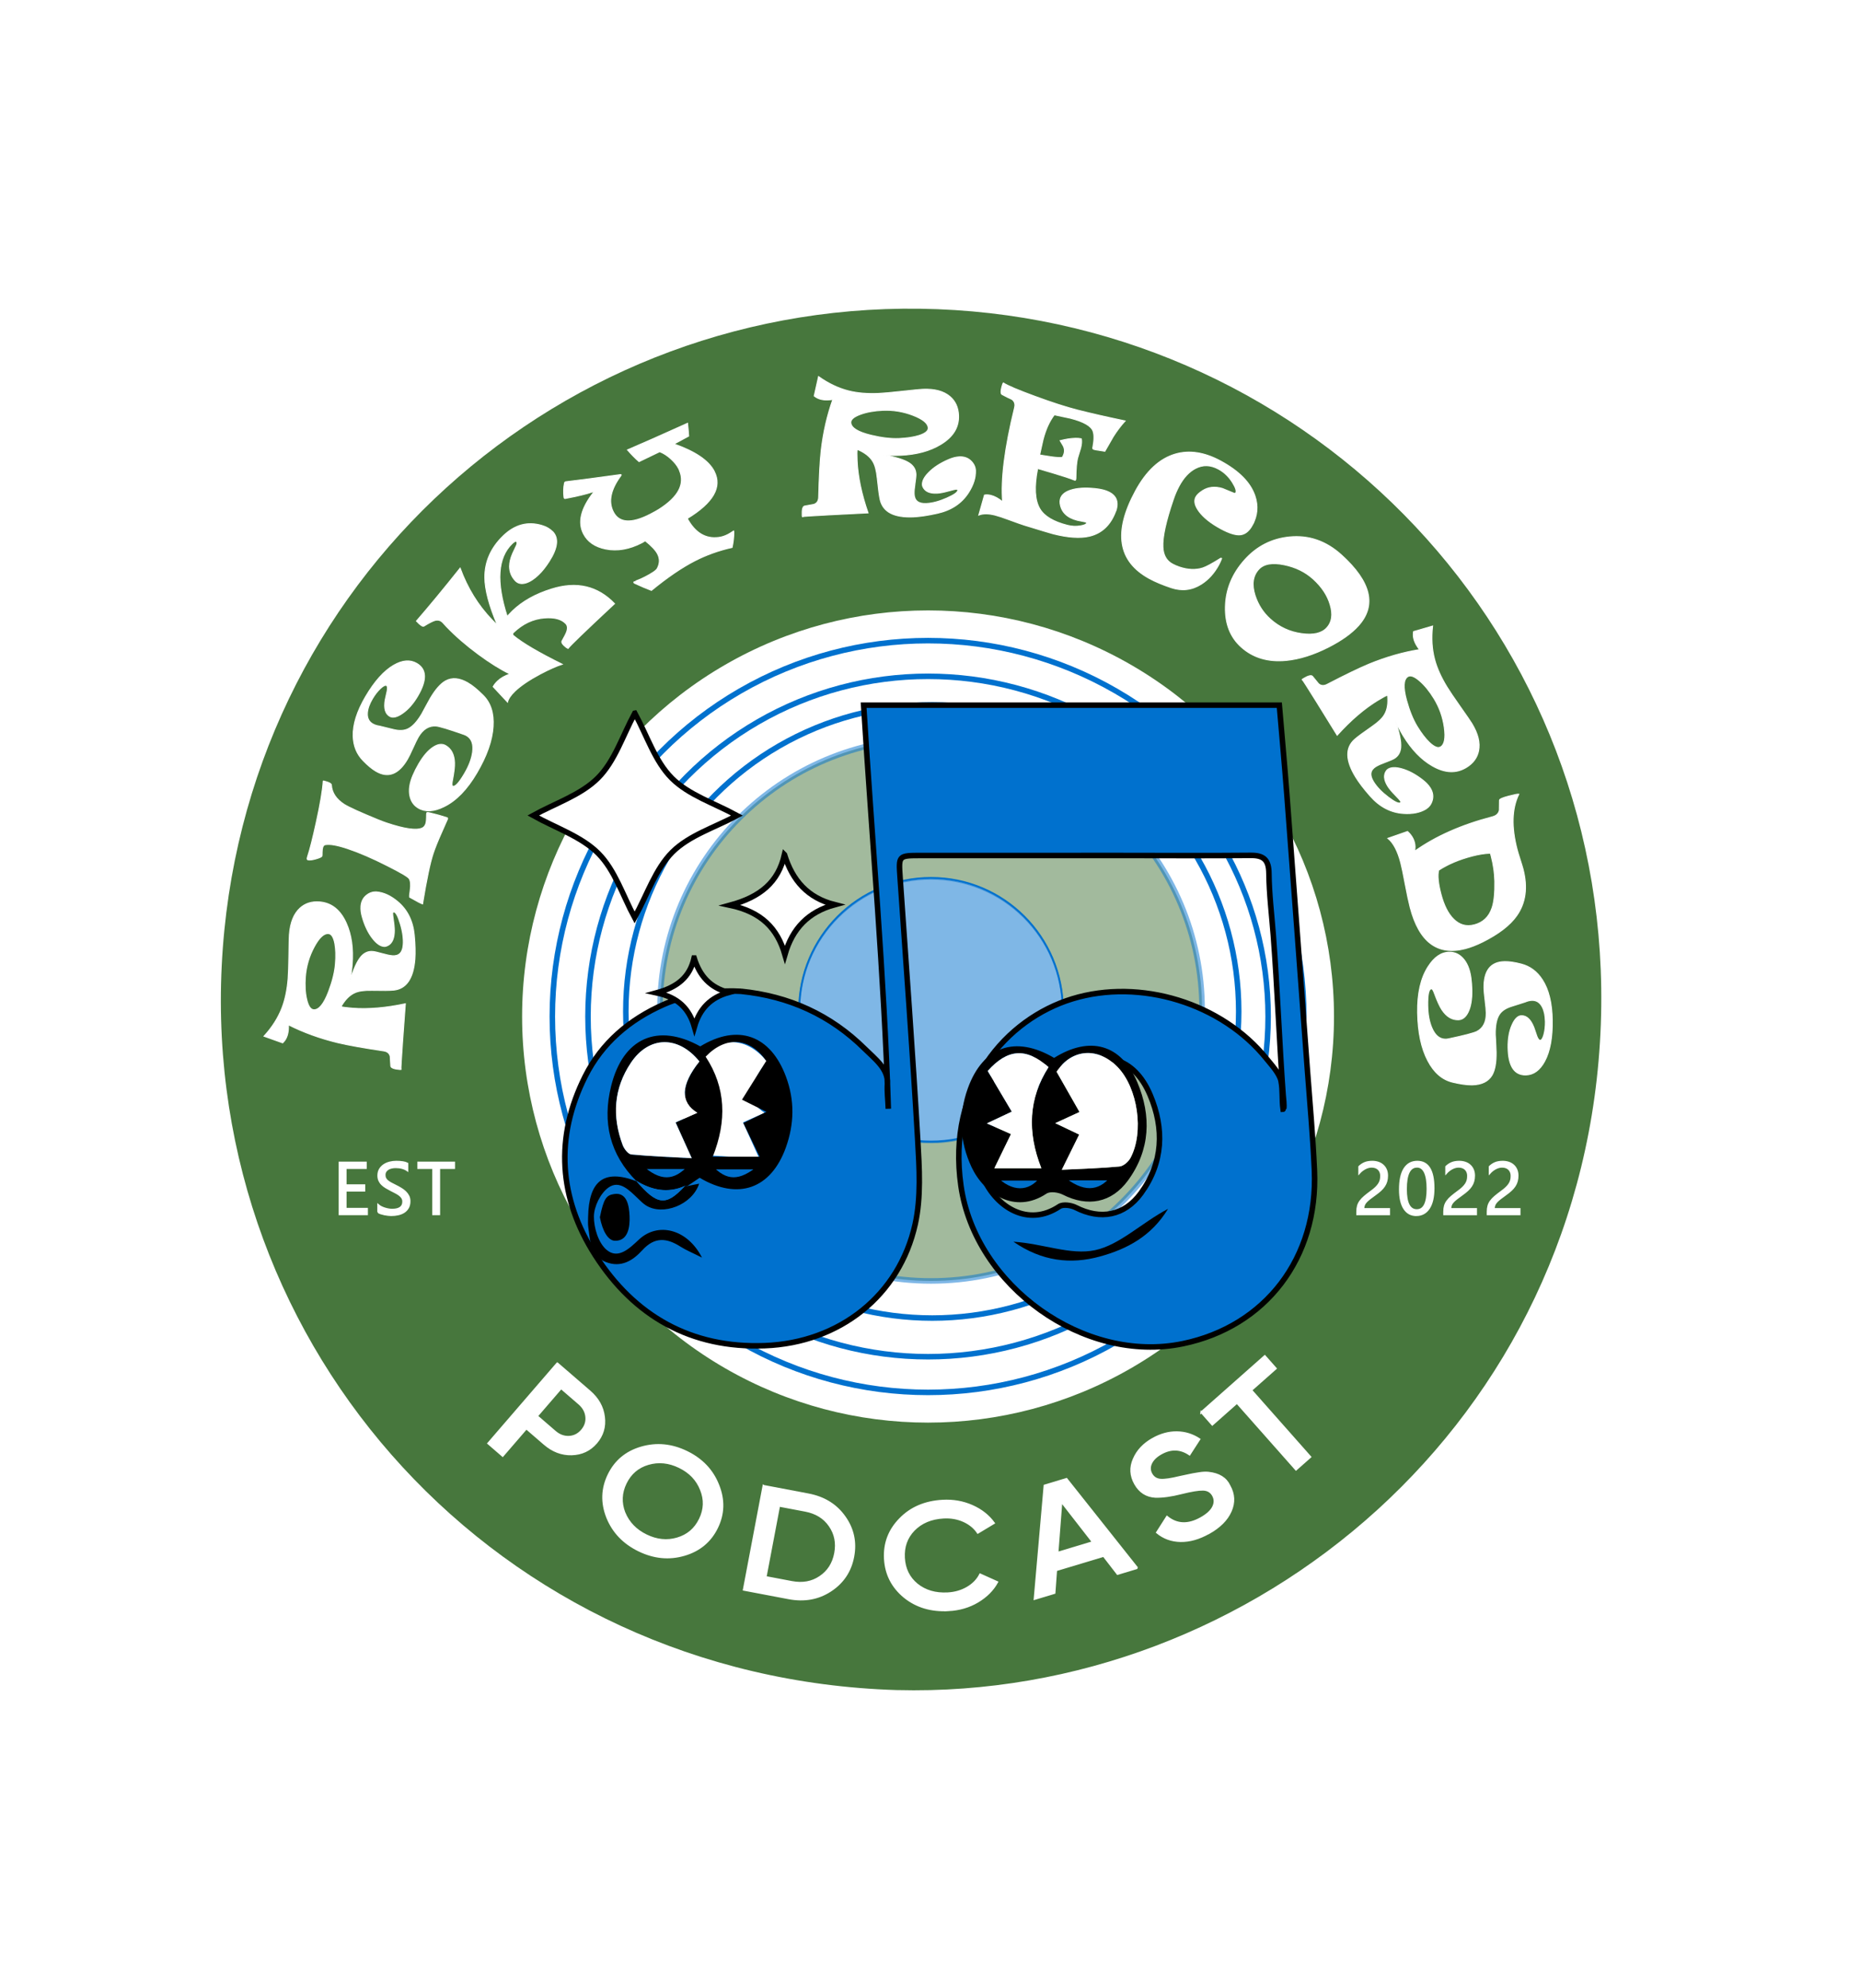
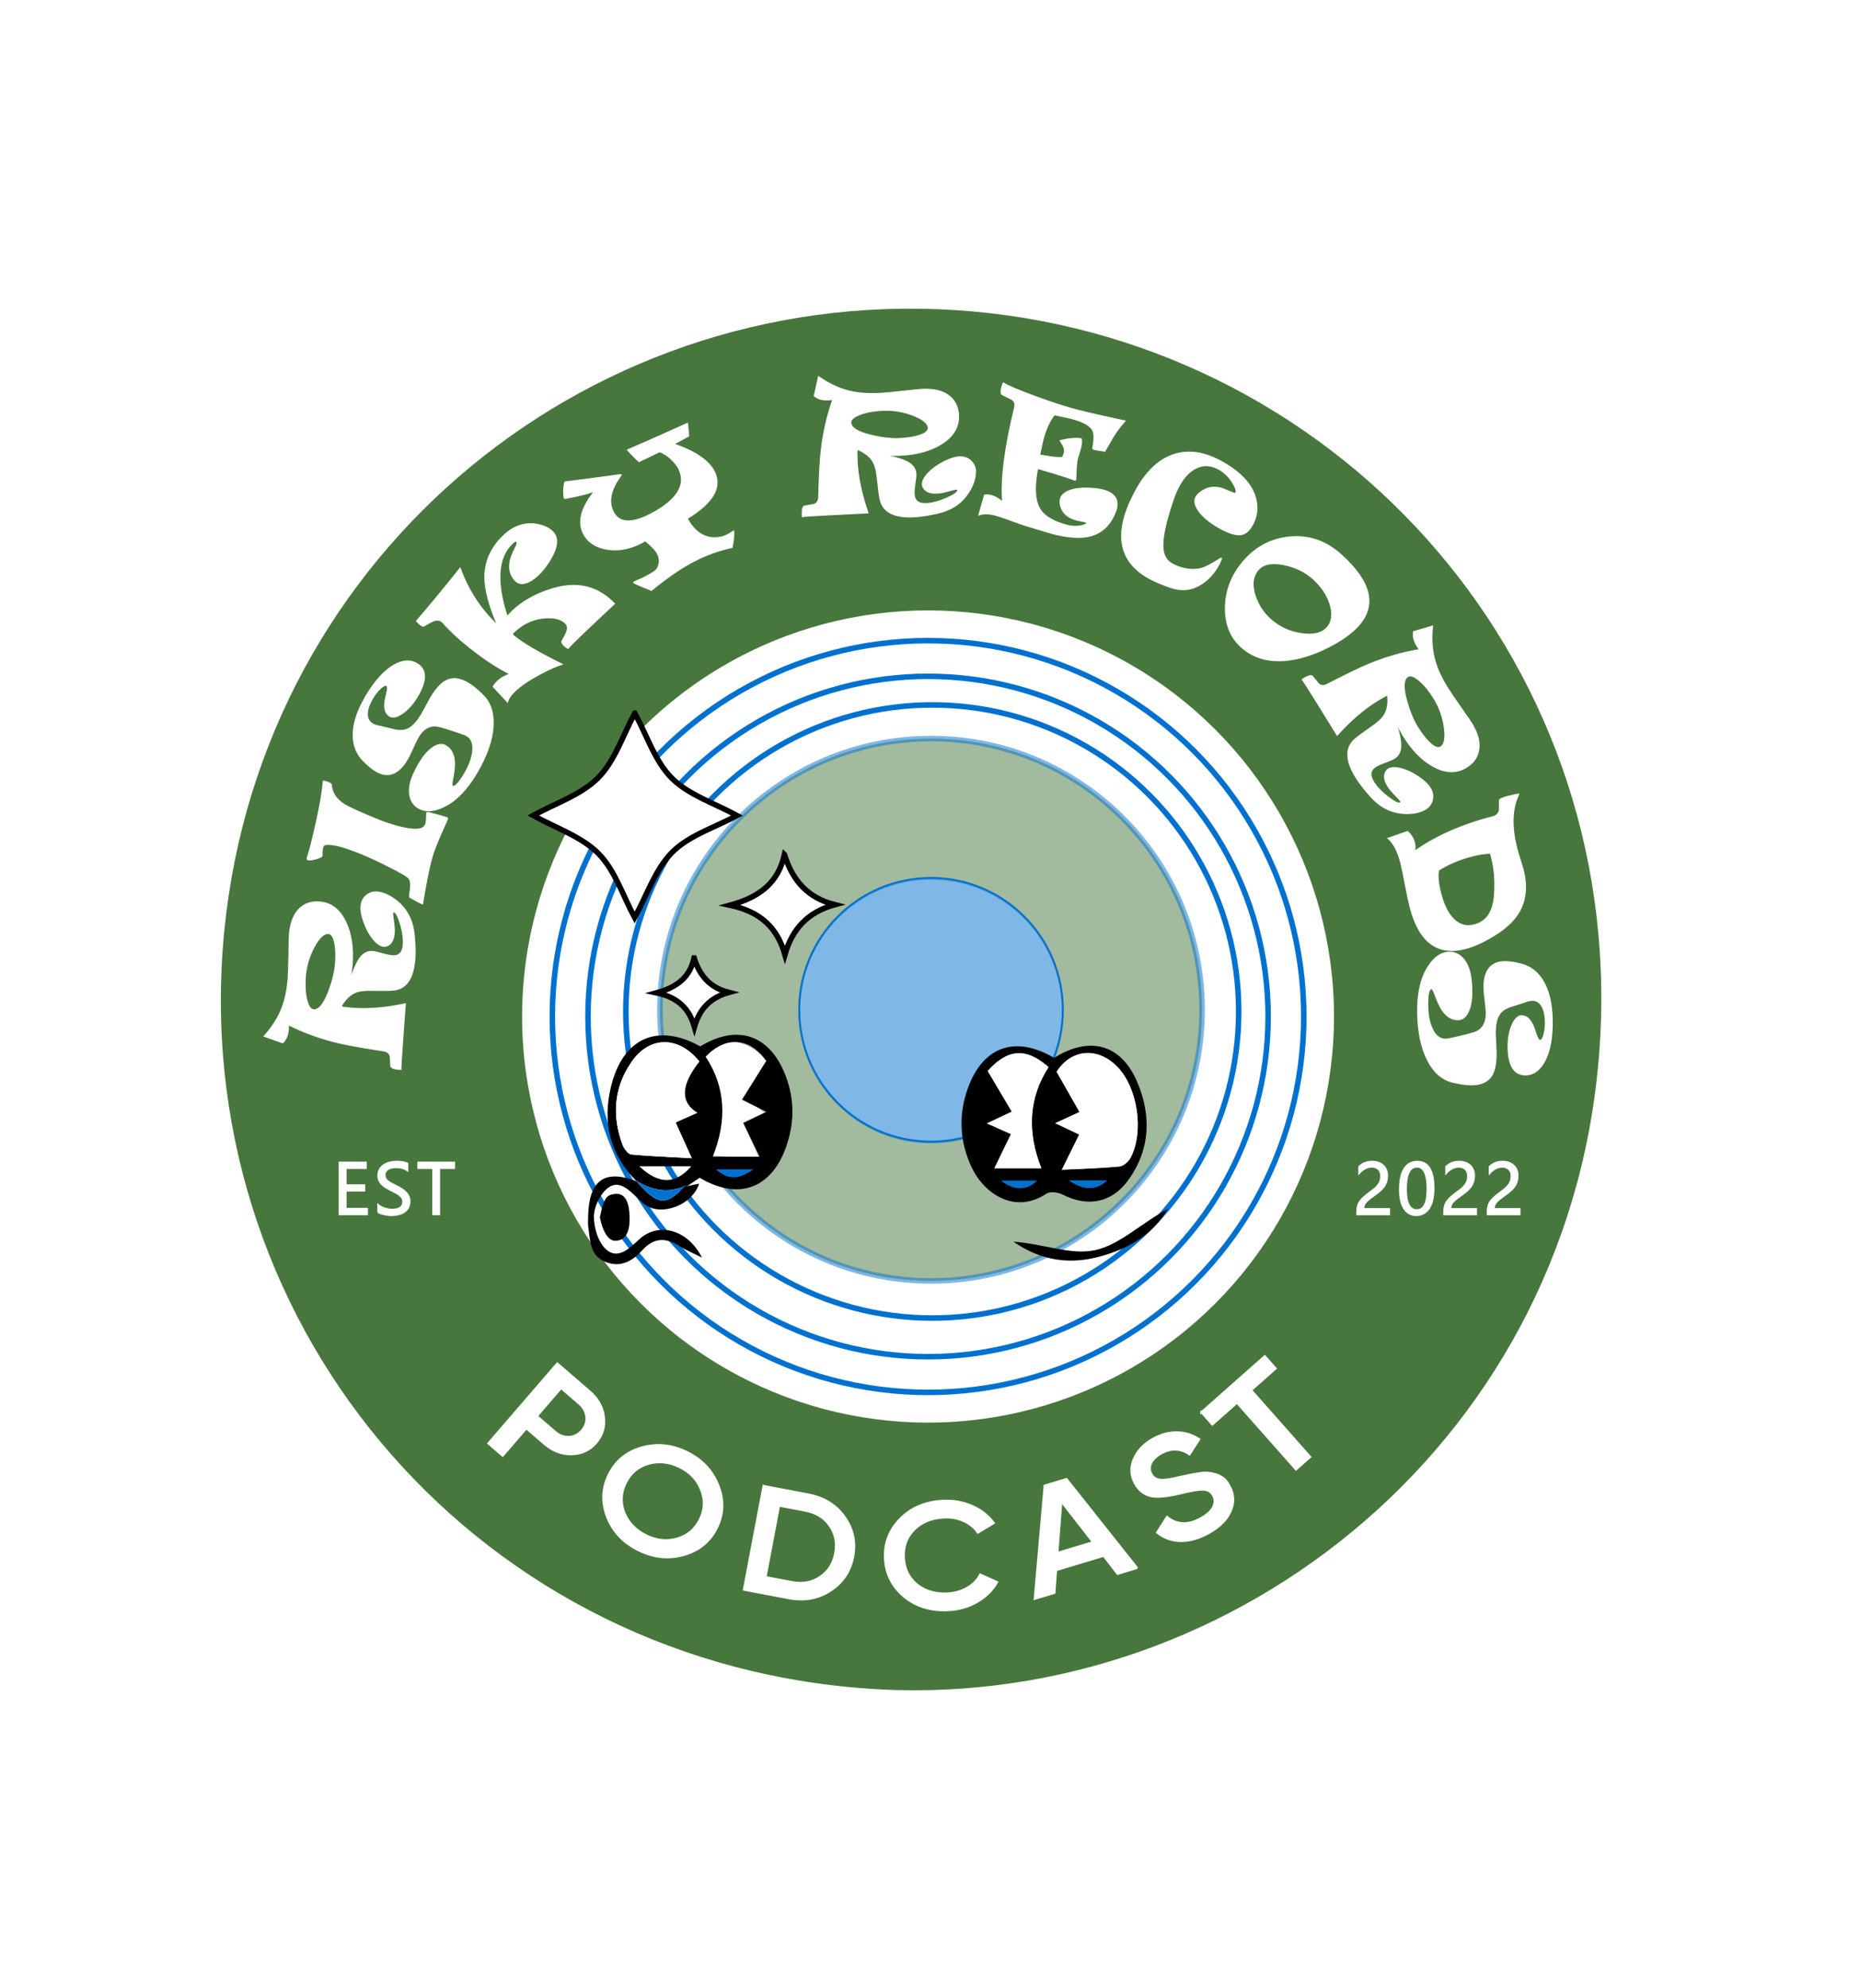
<svg xmlns="http://www.w3.org/2000/svg" id="Layer_4" data-name="Layer 4" viewBox="0 0 1010.76 1080">
  <defs>
    <style> .cls-1, .cls-2, .cls-3, .cls-4, .cls-5, .cls-6, .cls-7, .cls-8, .cls-9, .cls-10, .cls-11, .cls-12, .cls-13 { stroke-miterlimit: 10; } .cls-1, .cls-14, .cls-15, .cls-6, .cls-11 { fill: #0071ce; } .cls-1, .cls-4 { opacity: .5; } .cls-1, .cls-4, .cls-10, .cls-12 { stroke: #0071ce; } .cls-16, .cls-4 { fill: #47773d; } .cls-2 { stroke-width: .5px; } .cls-2, .cls-3 { stroke: #fff; } .cls-2, .cls-3, .cls-17, .cls-5, .cls-7, .cls-8, .cls-9, .cls-10, .cls-12, .cls-13 { fill: #fff; } .cls-18 { fill: #ff9e18; opacity: .6; } .cls-4, .cls-5, .cls-6, .cls-8, .cls-9, .cls-11, .cls-12, .cls-13 { stroke-width: 3px; } .cls-5 { stroke: #47773d; } .cls-15 { opacity: .75; } .cls-6 { filter: url(#drop-shadow-1); } .cls-6, .cls-8, .cls-9, .cls-11, .cls-13 { stroke: #000; } .cls-7 { stroke: #ff9e18; } .cls-8 { filter: url(#drop-shadow-3); } .cls-9 { filter: url(#drop-shadow-4); } .cls-13 { filter: url(#drop-shadow-2); } </style>
    <filter id="drop-shadow-1" x="290.24" y="366" width="441" height="383" filterUnits="userSpaceOnUse">
      <feOffset dx="7" dy="7" />
      <feGaussianBlur result="blur" stdDeviation="5" />
      <feFlood flood-color="#000" flood-opacity=".75" />
      <feComposite in2="blur" operator="in" />
      <feComposite in="SourceGraphic" />
    </filter>
    <filter id="drop-shadow-2" x="271" y="369" width="148" height="148" filterUnits="userSpaceOnUse">
      <feOffset dx="7" dy="7" />
      <feGaussianBlur result="blur-2" stdDeviation="5" />
      <feFlood flood-color="#000" flood-opacity=".75" />
      <feComposite in2="blur-2" operator="in" />
      <feComposite in="SourceGraphic" />
    </filter>
    <filter id="drop-shadow-3" x="375" y="443" width="100" height="96" filterUnits="userSpaceOnUse">
      <feOffset dx="7" dy="7" />
      <feGaussianBlur result="blur-3" stdDeviation="5" />
      <feFlood flood-color="#000" flood-opacity=".75" />
      <feComposite in2="blur-3" operator="in" />
      <feComposite in="SourceGraphic" />
    </filter>
    <filter id="drop-shadow-4" x="335" y="499" width="82" height="80" filterUnits="userSpaceOnUse">
      <feOffset dx="7" dy="7" />
      <feGaussianBlur result="blur-4" stdDeviation="5" />
      <feFlood flood-color="#000" flood-opacity=".75" />
      <feComposite in2="blur-4" operator="in" />
      <feComposite in="SourceGraphic" />
    </filter>
  </defs>
  <path class="cls-16" d="M487.42,918.06c-216.83-6.56-377.14-185.24-366.94-393.3,10.25-209.1,185.42-364.68,388.99-356.81,204.01,7.89,368.11,177.23,360.45,388.39-7.84,216.11-188.44,366.75-382.49,361.71Z" />
  <path class="cls-17" d="M488.21,491.73c38.13-8.67,69.53,16.57,75.01,43.27-11.1,9.28-22.5,17.44-32.2,27.27-12.1,12.28-18.43,27.97-21.17,45-.74,4.59-.71,9.43-7.87,8.93-6.73-.47-5.98-5.14-6.3-9.34-2.52-33.91-5.03-67.81-7.44-101.73-.3-4.29-.04-8.62-.04-13.41Z" />
  <path class="cls-17" d="M465.43,502.01c1.61,21.77,3.09,41.86,4.63,62.72-9.47-7.02-18.44-13.42-27.04-20.29-1.42-1.13-2.09-4.55-1.59-6.53,3.53-13.9,10.3-25.84,23.99-35.9Z" />
  <g>
    <path class="cls-15" d="M486.31,465.21c2.74-.39,4.22-.79,5.7-.79,38.71-.04,77.41-.1,116.12.05,2.55,0,6.14.76,7.47,2.52,15.18,19.93,24.75,42.15,27.1,68.61-24.7-8.78-48.52-10.11-73-1.78-13.95-37.66-40.96-54.1-81.84-49.36-.5-6.12-.98-12.14-1.56-19.25Z" />
    <path class="cls-15" d="M437.04,537.01c-14.36-3.01-28.29-4.89-41.51-9.03-11.02-3.45-19.33-11.58-24.08-22.54-.49-1.13.17-2.97.72-4.3,16.7-40.57,45.1-68.75,87.68-83.23,1.91,24.54,3.81,48.14,5.47,71.77.16,2.2-.47,5.47-1.97,6.63-13.92,10.7-22.37,24.85-26.31,40.71Z" />
    <path class="cls-18" d="M488.88,490.28c38.13-8.67,69.53,16.57,75.01,43.27-11.1,9.28-22.5,17.44-32.2,27.27-12.1,12.28-18.43,27.97-21.17,45-.74,4.59-.71,9.43-7.87,8.93-6.73-.47-5.98-5.14-6.3-9.34-2.52-33.91-5.03-67.81-7.44-101.73-.3-4.29-.04-8.62-.04-13.41Z" />
    <path class="cls-7" d="M358.15,408.16c-10.45-13.18-10.38-14.8,2-24.8,61.01-49.31,129.31-65.27,205.4-44.23,23.57,6.52,45.21,17.4,64.99,32.29-14.01.27-27.54,2.76-41.46-3.91-73.72-35.33-161.87-21.79-222.5,33.28-2.76,2.51-5.61,4.92-8.43,7.38Z" />
    <path class="cls-7" d="M371.89,727.15c9.26,1.07,18.55,1.85,27.73,3.32,5.44.87,11.02,2.14,15.99,4.41,57.58,26.32,115.54,27.27,173.04.97,13.48-6.17,26.29-4.76,40.4-5.5-69.23,54.6-184.07,55.69-257.16-3.2Z" />
    <path class="cls-7" d="M395.32,428.15c18.1-15.68,38.48-27.26,61.6-33.85.53.8,1.07,1.24,1.12,1.73,1.57,15.37,1.43,15.09-12.81,21.8-41.21,19.4-68.84,50.64-82.14,94.48-1.18,3.88-4.53,7.93-7.99,10.1-7.35,4.61-7.75,5.39-.18,11.61-4.68,2.14-9.12,4.17-14.75,6.74.5-22.83,6.74-42.86,16.1-61.93,4.1-8.36,8.79-16.77,14.87-23.71,4.2-4.81,10.96-7.74,17.04-10.46,10.84-4.84,11.65-5.97,7.14-16.51Z" />
    <path class="cls-7" d="M586.55,374.11c-18.33-2.02-36.71-3.66-54.98-6.12-57.87-7.8-108.9,7.22-152.52,45.98-7.27,6.46-11.92,6.21-17.45-.78,58.39-65.94,161.44-76.09,225.21-41.57-.09.83-.17,1.66-.26,2.49Z" />
    <path class="cls-7" d="M293.78,619.93c-18.12-57.55-13.77-112.99,11.97-167.09,12.99,4.69,14.7,8.11,10,19.44-14.29,34.48-18.84,70.21-13.8,107.18.29,2.13.4,4.42-.07,6.49-2.54,11.15-5.29,22.25-8.11,33.98Z" />
    <path class="cls-7" d="M699.32,452.77c27.26,53.26,31.01,108.34,12.16,165.17-4.05-55.06-8.11-110.11-12.16-165.17Z" />
    <path class="cls-7" d="M591.35,728.98c-57.23,26.96-113.62,26.75-172.49,1.96,11.62-3.6,20.43-5.77,31.22-2.35,38.34,12.13,76.87,11.18,114.9-2.45q12.25-4.39,26.36,2.85Z" />
    <path class="cls-15" d="M497.71,619.26h10.85c.27,25.31,7.93,48.2,24.62,70.67h-50.3c14.41-22.06,17.3-45.73,14.84-70.67Z" />
    <path class="cls-7" d="M624.35,464.96c17.9-2.04,19.04-1.47,27.08,16.27,9.47,20.91,15.24,42.67,15.24,66.66-11.71-5.04-18.48-10.76-21.34-24.39-4.2-20.03-13.67-38.95-20.98-58.54Z" />
    <path class="cls-7" d="M464.97,710.46c4.77-5.07,8.14-9.19,12.1-12.62,1.81-1.57,4.75-2.47,7.22-2.56,14.62-.56,29.37.26,43.83-1.46,11.39-1.35,14.29,8.37,23.57,13.43-29.46,9.16-57.07,9.33-86.71,3.22Z" />
    <path class="cls-7" d="M566.98,719.04c-39.73,14.8-78.84,15.98-119.55,3.31,6.87-5.92,12.55-8.61,21.09-6.64,26.57,6.16,53.34,5.7,79.62-1.87,7.3-2.1,12.64-.88,18.85,5.2Z" />
    <path class="cls-7" d="M322.38,469.51c5.75,8.91,6.92,16.58,4.53,26.32-4.28,17.42-7.44,35.34-8.66,53.21-.7,10.29-4.71,17.39-12.03,25.81-4.35-37.36,1.17-71.5,16.16-105.34Z" />
    <path class="cls-7" d="M683.29,562.67c-8.61-5.21-11.09-11.08-11.47-19.44-1.24-27.4-9.12-53.15-23.06-77.72,8.48-2.15,13.45-1.12,17.45,7.3,13.42,28.23,17.12,57.98,17.08,89.87Z" />
-     <path class="cls-7" d="M377.46,421.71c22.6-21.57,47.86-36.8,78.59-45.05.7,3.8,1.33,7.29,2.18,11.9-6.81,2.44-13.88,3.96-19.9,7.34-14.08,7.9-28.12,16.03-41.24,25.39-6.85,4.89-12.17,6.62-19.64.42Z" />
    <path class="cls-18" d="M466.11,500.57c1.61,21.77,3.09,41.86,4.63,62.72-9.47-7.02-18.44-13.42-27.04-20.29-1.42-1.13-2.09-4.55-1.59-6.53,3.53-13.9,10.3-25.84,23.99-35.9Z" />
    <path class="cls-7" d="M321.48,551.06c2.93-18.87,5.86-37.74,8.8-56.73h13.08c-2.51,14.68-4.65,30.5-8.2,46.01-1.07,4.67-6.04,8.44-9.23,12.62-1.48-.63-2.96-1.27-4.45-1.9Z" />
    <path class="cls-7" d="M677.17,489.63c-3.35-7.24-5.99-17.94-8.75-23.89,9.91-1.19,10.32,4.69,8.75,23.89Z" />
-     <path d="M419.84,457.14c-3.37,14.87-12.97,22.92-29.57,27.45,17.09,3.65,25.69,12.58,29.81,26.75,4.09-14.16,12.68-23.11,27.05-27.04-14.68-3.73-22.95-13.12-27.28-27.15Z" />
+     <path d="M419.84,457.14Z" />
    <path class="cls-17" d="M387.32,629.87c7.7-19.47,7.18-37.46-3.87-54.33,11.13-11.6,24.1-10.32,32.95,2.29-4.35,6.95-8.53,13.63-13.2,21.07,5.15,2.56,8.58,4.27,13.28,6.61-4.52,2.19-7.95,3.86-12.54,6.08,2.93,6.06,5.67,11.74,8.83,18.29h-25.46Z" />
  </g>
  <g>
    <path class="cls-3" d="M302.84,740.57l17.64,15.23c4.51,3.9,7.1,8.51,7.74,13.84.69,5.37-.71,10.08-4.21,14.14-3.47,4.02-7.93,6.1-13.37,6.24-5.37.14-10.31-1.74-14.82-5.64l-9.78-8.44-12.87,14.91-7.86-6.79,37.53-43.49ZM291.84,769.23l9.78,8.44c2.33,2.01,4.86,2.94,7.59,2.81,2.74-.13,5.05-1.29,6.95-3.49,1.89-2.19,2.71-4.66,2.43-7.38s-1.57-5.09-3.89-7.1l-9.78-8.44-13.08,15.16Z" />
    <path class="cls-3" d="M371.79,844.66c-8.2,2.4-16.41,1.59-24.64-2.41-8.23-4.01-13.96-9.99-17.18-17.95-3.15-7.98-2.9-15.71.74-23.19,3.64-7.48,9.56-12.42,17.76-14.81,8.28-2.42,16.53-1.63,24.76,2.38,8.23,4.01,13.92,10,17.07,17.98,3.22,7.96,3.02,15.68-.62,23.16-3.64,7.48-9.6,12.43-17.88,14.85ZM339.34,821.74c2.25,5.42,6.19,9.49,11.83,12.24,5.68,2.77,11.3,3.34,16.84,1.72,5.62-1.64,9.73-5.12,12.31-10.44,2.59-5.31,2.78-10.66.58-16.05-2.12-5.41-6.02-9.5-11.71-12.27-5.69-2.77-11.34-3.33-16.96-1.69-5.55,1.62-9.61,5.09-12.2,10.4-2.56,5.26-2.8,10.63-.7,16.09Z" />
    <path class="cls-3" d="M414.89,807.14l24.41,4.63c8.52,1.62,15.07,5.67,19.67,12.16,4.65,6.51,6.22,13.74,4.71,21.69-1.5,7.9-5.61,14.06-12.33,18.46-6.65,4.36-14.24,5.74-22.76,4.12l-24.41-4.63,10.7-56.44ZM416.07,856.65l14.2,2.69c5.86,1.11,10.97.19,15.33-2.77,4.42-2.95,7.16-7.22,8.22-12.81,1.06-5.59.07-10.57-2.96-14.93-2.98-4.35-7.39-7.08-13.25-8.19l-14.2-2.69-7.34,38.7Z" />
    <path class="cls-3" d="M515.55,874.68c-9.5.53-17.54-1.86-24.11-7.19-6.58-5.44-10.1-12.34-10.57-20.7-.47-8.41,2.26-15.63,8.19-21.67,5.87-6.08,13.59-9.39,23.15-9.93,5.71-.32,11.06.61,16.03,2.8,4.98,2.19,8.94,5.31,11.88,9.36l-8.75,5.26c-1.84-2.75-4.42-4.86-7.73-6.35-3.31-1.48-6.95-2.12-10.92-1.89-6.67.37-12.04,2.62-16.09,6.74-3.93,4.06-5.73,9.09-5.4,15.1.34,6.01,2.69,10.81,7.05,14.4,4.49,3.64,10.07,5.27,16.74,4.9,3.97-.22,7.53-1.26,10.68-3.11,3.15-1.85,5.46-4.24,6.93-7.17l9.28,4.17c-2.35,4.3-5.92,7.87-10.71,10.71-4.61,2.72-9.83,4.25-15.67,4.58Z" />
    <path class="cls-3" d="M618.01,851.76l-10.72,3.23-7.58-9.8-25.77,7.76-.9,12.36-10.81,3.26,5.4-61.62,11.94-3.6,38.45,48.42ZM576.79,815.75l-2.12,27.72,19.2-5.78-17.08-21.94Z" />
    <path class="cls-3" d="M656.89,832.77c-5.3,2.99-10.41,4.44-15.33,4.36-4.92-.08-9.2-1.64-12.85-4.67l5.45-8.54c5.37,4.38,11.52,4.62,18.45.72,3.36-1.89,5.57-3.92,6.63-6.09,1.06-2.17,1.02-4.25-.1-6.25-1.13-2-2.92-3.03-5.37-3.09-2.46-.06-6.38.58-11.77,1.93-5.5,1.4-10.21,2.05-14.15,1.95-4.86-.28-8.54-2.63-11.03-7.06-2.5-4.43-2.74-8.91-.73-13.44,1.93-4.54,5.36-8.21,10.29-10.99,4.35-2.45,8.74-3.66,13.16-3.6,4.42.05,8.5,1.32,12.25,3.79l-5.37,8.31c-4.94-3.37-10.12-3.53-15.52-.48-2.62,1.48-4.4,3.22-5.35,5.23-.94,2.01-.88,3.96.2,5.87,1.05,1.86,2.66,2.88,4.84,3.07,2.18.18,5.73-.32,10.65-1.53,3.08-.67,4.87-1.05,5.37-1.14.79-.19,2.42-.49,4.9-.88,2.03-.33,3.74-.41,5.14-.26,5.73.6,9.55,2.97,11.47,7.1,2.55,4.53,2.77,9.15.66,13.86-2.04,4.6-5.99,8.56-11.87,11.87Z" />
    <path class="cls-3" d="M652.81,767.14l34.5-30.53,5.98,6.76-13.33,11.79,32.09,36.26-7.78,6.88-32.09-36.26-13.39,11.85-5.98-6.76Z" />
  </g>
  <g>
    <path class="cls-3" d="M199.43,659.6h-14.89v-28.09h14.26v2.98h-10.97v9.34h10.15v2.96h-10.15v9.83h11.6v2.98Z" />
    <path class="cls-3" d="M205.53,658.47v-3.88c.44.39.98.74,1.6,1.06.62.31,1.27.58,1.96.79.69.21,1.37.38,2.07.5s1.33.18,1.92.18c2.02,0,3.54-.38,4.53-1.13,1-.75,1.5-1.83,1.5-3.24,0-.76-.17-1.42-.5-1.98-.33-.56-.79-1.07-1.38-1.54-.59-.46-1.28-.91-2.09-1.33-.8-.42-1.67-.87-2.6-1.34-.98-.5-1.89-1-2.74-1.51-.85-.51-1.59-1.07-2.21-1.68-.63-.61-1.12-1.31-1.48-2.09-.36-.78-.54-1.69-.54-2.73,0-1.28.28-2.39.84-3.34.56-.95,1.3-1.73,2.21-2.34.91-.61,1.96-1.07,3.12-1.37,1.17-.3,2.36-.45,3.57-.45,2.77,0,4.79.33,6.05,1v3.7c-1.66-1.15-3.79-1.72-6.39-1.72-.72,0-1.44.08-2.15.23-.72.15-1.36.39-1.92.73-.56.34-1.02.78-1.37,1.31-.35.54-.53,1.19-.53,1.96,0,.72.13,1.34.4,1.86s.66,1,1.19,1.43c.52.43,1.16.85,1.91,1.25.75.41,1.62.85,2.6,1.33,1.01.5,1.96,1.02,2.86,1.57.9.55,1.69,1.15,2.37,1.82.68.67,1.22,1.4,1.62,2.21.4.81.6,1.74.6,2.78,0,1.38-.27,2.56-.81,3.52-.54.96-1.27,1.74-2.19,2.34-.92.6-1.98,1.03-3.18,1.3-1.2.27-2.47.4-3.8.4-.44,0-.99-.04-1.65-.11-.65-.07-1.32-.18-2-.31-.68-.14-1.32-.31-1.93-.51-.61-.2-1.09-.43-1.46-.68Z" />
    <path class="cls-3" d="M246.77,634.49h-8.11v25.11h-3.29v-25.11h-8.09v-2.98h19.49v2.98Z" />
  </g>
  <g>
    <path class="cls-3" d="M750.53,638.88c0-.86-.13-1.61-.4-2.25-.27-.64-.63-1.17-1.1-1.6-.46-.42-1.01-.74-1.64-.95-.63-.21-1.31-.31-2.04-.31-.63,0-1.24.09-1.84.26-.6.17-1.18.41-1.75.71s-1.12.66-1.65,1.08c-.53.42-1.02.88-1.48,1.39v-3.45c.9-.87,1.91-1.54,3.03-2.01,1.12-.46,2.48-.7,4.08-.7,1.15,0,2.21.17,3.19.5.98.33,1.83.82,2.55,1.46.72.64,1.28,1.43,1.69,2.37.41.94.62,2.02.62,3.23,0,1.11-.13,2.12-.38,3.02s-.64,1.75-1.16,2.55-1.17,1.56-1.95,2.29-1.7,1.48-2.76,2.23c-1.32.94-2.41,1.74-3.26,2.41-.86.67-1.53,1.29-2.04,1.87-.5.58-.86,1.16-1.06,1.74-.2.58-.3,1.25-.3,2.01h13.99v2.88h-17.34v-1.39c0-1.2.13-2.26.39-3.17.26-.91.69-1.78,1.29-2.6.6-.82,1.39-1.65,2.36-2.47.97-.82,2.16-1.75,3.57-2.78,1.02-.73,1.87-1.43,2.56-2.1.68-.67,1.24-1.33,1.66-2,.42-.67.72-1.34.89-2.03.18-.68.26-1.41.26-2.18Z" />
    <path class="cls-3" d="M769.58,660.07c-2.78,0-4.95-1.19-6.51-3.58-1.56-2.39-2.34-5.84-2.34-10.36,0-4.96.81-8.72,2.44-11.26,1.63-2.55,3.97-3.82,7.04-3.82,5.88,0,8.81,4.8,8.81,14.4,0,4.75-.83,8.38-2.49,10.88-1.66,2.5-3.98,3.75-6.95,3.75ZM770.03,633.76c-4.01,0-6.01,4.07-6.01,12.2,0,7.6,1.97,11.4,5.9,11.4s5.82-3.87,5.82-11.6-1.9-12.01-5.7-12.01Z" />
    <path class="cls-3" d="M797.79,638.88c0-.86-.13-1.61-.4-2.25-.27-.64-.63-1.17-1.1-1.6-.46-.42-1.01-.74-1.64-.95-.63-.21-1.31-.31-2.04-.31-.63,0-1.24.09-1.84.26-.6.17-1.18.41-1.75.71s-1.12.66-1.65,1.08c-.53.42-1.02.88-1.48,1.39v-3.45c.9-.87,1.91-1.54,3.03-2.01,1.12-.46,2.48-.7,4.08-.7,1.15,0,2.21.17,3.19.5.98.33,1.83.82,2.55,1.46.72.64,1.28,1.43,1.69,2.37.41.94.62,2.02.62,3.23,0,1.11-.13,2.12-.38,3.02s-.64,1.75-1.16,2.55-1.17,1.56-1.95,2.29-1.7,1.48-2.76,2.23c-1.32.94-2.41,1.74-3.26,2.41-.86.67-1.53,1.29-2.04,1.87-.5.58-.86,1.16-1.06,1.74-.2.58-.3,1.25-.3,2.01h13.99v2.88h-17.34v-1.39c0-1.2.13-2.26.39-3.17.26-.91.69-1.78,1.29-2.6.6-.82,1.39-1.65,2.36-2.47.97-.82,2.16-1.75,3.57-2.78,1.02-.73,1.87-1.43,2.56-2.1.68-.67,1.24-1.33,1.66-2,.42-.67.72-1.34.89-2.03.18-.68.26-1.41.26-2.18Z" />
    <path class="cls-3" d="M821.42,638.88c0-.86-.13-1.61-.4-2.25-.27-.64-.63-1.17-1.1-1.6-.46-.42-1.01-.74-1.64-.95-.63-.21-1.31-.31-2.04-.31-.63,0-1.24.09-1.84.26-.6.17-1.18.41-1.75.71s-1.12.66-1.65,1.08c-.53.42-1.02.88-1.48,1.39v-3.45c.9-.87,1.91-1.54,3.03-2.01,1.12-.46,2.48-.7,4.08-.7,1.15,0,2.21.17,3.19.5.98.33,1.83.82,2.55,1.46.72.64,1.28,1.43,1.69,2.37.41.94.62,2.02.62,3.23,0,1.11-.13,2.12-.38,3.02s-.64,1.75-1.16,2.55-1.17,1.56-1.95,2.29-1.7,1.48-2.76,2.23c-1.32.94-2.41,1.74-3.26,2.41-.86.67-1.53,1.29-2.04,1.87-.5.58-.86,1.16-1.06,1.74-.2.58-.3,1.25-.3,2.01h13.99v2.88h-17.34v-1.39c0-1.2.13-2.26.39-3.17.26-.91.69-1.78,1.29-2.6.6-.82,1.39-1.65,2.36-2.47.97-.82,2.16-1.75,3.57-2.78,1.02-.73,1.87-1.43,2.56-2.1.68-.67,1.24-1.33,1.66-2,.42-.67.72-1.34.89-2.03.18-.68.26-1.41.26-2.18Z" />
  </g>
  <g>
    <path class="cls-2" d="M204.62,484.49c3.78.3,7.58,2.03,11.39,5.19,5.34,4.43,8.38,10.52,9.12,18.27.5,5.2.61,9.55.34,13.07-.83,10.49-4.66,16.09-11.5,16.82-2.14.21-6.08.26-11.81.13-4.06-.09-7.11.32-9.16,1.22-2.9,1.22-5.46,3.75-7.68,7.62.68.29,2.71.57,6.08.84,8.52.67,18.15-.13,28.88-2.4l-1.51,20.75c-.67,9.59-.96,14.56-.87,14.92-.15.02-.33.03-.53.05-3.25-.26-4.92-.91-5.02-1.94-.1-1.72-.2-3.43-.3-5.15-.39-1.74-1.61-2.75-3.65-3.03-10.95-1.63-19.22-3.11-24.81-4.44-9.75-2.36-18.7-5.61-26.86-9.73.07.62.06,1.51-.03,2.65-.25,3.1-1.28,5.5-3.09,7.18l-10.15-3.63c4.42-4.84,7.67-9.94,9.75-15.32,1.74-4.52,2.86-9.84,3.34-15.96.21-2.64.35-6.96.43-12.99.08-6.02.17-9.71.28-11.05.51-6.47,2.44-11.23,5.77-14.27,2.83-2.58,6.38-3.7,10.66-3.36,6.44.51,11.27,4.34,14.48,11.49,2.83,6.27,3.91,13.78,3.21,22.54-.23,2.87-.64,5.9-1.25,9.1,1.9-6.45,3.92-10.93,6.06-13.45,1.78-2.04,3.89-2.96,6.32-2.77,1,.08,2.68.46,5.06,1.13s4.26,1.07,5.63,1.18c3.6.29,5.57-1.67,5.9-5.86.26-3.34-.26-7.17-1.57-11.49-1.26-4.2-2.43-6.34-3.51-6.42-.38-.03-.6.26-.64.88-.03.41.14,1.88.51,4.42.37,2.54.5,4.59.37,6.18-.31,3.93-1.78,6.3-4.41,7.12-.33.12-.73.16-1.2.13-1.96-.15-4-1.57-6.12-4.24-2.36-2.96-4.22-6.77-5.59-11.45-.68-2.26-.94-4.3-.8-6.12.21-2.66,1.29-4.72,3.23-6.16,1.63-1.23,3.38-1.77,5.26-1.62ZM178.47,507.13c-2.46-.19-5.05,2.23-7.76,7.28-2.71,5.05-4.29,10.41-4.74,16.09-.37,4.72-.13,8.86.72,12.44.85,3.58,2.1,5.43,3.74,5.56,2.84.22,5.57-3.11,8.18-10.01,2.09-5.55,3.31-10.53,3.66-14.92.34-4.33.24-8.01-.32-11.03-.67-3.47-1.82-5.27-3.46-5.4Z" />
    <path class="cls-2" d="M242.85,444.14c.36.12.48.38.35.77-.1.31-1.17,2.72-3.19,7.23-2.02,4.51-3.56,8.31-4.59,11.41-1.68,5.01-3.61,14.18-5.78,27.49-1.03-.35-3.42-1.59-7.16-3.75-.05-.05.11-1.33.45-3.85.39-2.72.21-4.75-.52-6.08-.54-.99-4.51-3.34-11.9-7.06-8.02-4.08-15.21-7.19-21.56-9.32-5.57-1.87-9.61-2.59-12.11-2.15-.67.05-1.15.53-1.45,1.42-.21.64-.33,1.55-.33,2.72,0,1.18-.04,1.85-.09,2.01-.16.47-1.28,1-3.37,1.59-2.09.59-3.55.74-4.38.46-.39-.13-.41-.71-.07-1.74,1.25-3.73,2.82-9.95,4.72-18.64,2.19-9.96,3.45-17.39,3.76-22.31-.11-.22.63-.07,2.21.46,1.45.49,2.2,1.02,2.25,1.59.26,4.21,2.58,7.73,6.96,10.56,2.51,1.58,8.64,4.37,18.4,8.36,1.77.72,3.34,1.31,4.71,1.76,9.64,3.23,16.06,4.15,19.26,2.74.91-.41,1.56-1.18,1.94-2.32.27-.81.41-1.95.42-3.41.01-1.47.05-2.3.12-2.49.08-.25.54-.28,1.38-.09,3.87.93,7.06,1.81,9.57,2.65Z" />
    <path class="cls-2" d="M254.35,370.98c2.38,1.4,5.11,3.63,8.18,6.7,4.11,4.08,5.93,9.75,5.45,17-.48,7.55-3.43,15.94-8.85,25.16-5.31,9.04-11.28,15.17-17.9,18.37-5.5,2.7-10.13,2.94-13.88.74-2.41-1.41-3.93-3.55-4.57-6.41-.74-3.26-.21-7.04,1.6-11.33.91-2.12,1.97-4.23,3.19-6.3,2.51-4.28,5.12-7.3,7.82-9.05,2.6-1.71,4.89-1.98,6.87-.82,2.99,1.76,4.57,4.83,4.75,9.23.1,2.1-.29,5.37-1.16,9.8-.35,1.7-.33,2.67.08,2.91,1.24.73,3.4-1.53,6.48-6.77,2.43-4.13,3.88-7.97,4.38-11.54.61-4.41-.47-7.43-3.26-9.07-.4-.24-.9-.46-1.5-.67-8.25-2.9-13.3-4.42-15.16-4.56-3.88-.24-7.07,1.77-9.57,6.03-.66,1.12-1.63,3.11-2.92,5.98-1.29,2.87-2.29,4.9-2.99,6.09-4.81,8.18-10.52,10.33-17.13,6.45-2.1-1.23-4.42-3.16-6.94-5.76-3.45-3.53-5.25-7.94-5.41-13.25-.19-6.35,2.07-13.52,6.77-21.53,4.84-8.23,9.9-13.9,15.19-16.99,4.81-2.8,9.03-3.13,12.65-1,5.4,3.17,5.56,9.06.5,17.68-2.47,4.21-5.27,7.37-8.38,9.49-2.91,2-5.21,2.51-6.88,1.53-2.41-1.41-3.23-4.37-2.46-8.86.36-1.66.73-3.34,1.11-5.02.28-1.57.16-2.51-.34-2.81-.68-.4-1.81.14-3.38,1.62-1.57,1.48-3.02,3.35-4.34,5.6-1.64,2.79-2.53,5.33-2.69,7.62-.19,2.75.77,4.75,2.88,5.98.99.58,2.22.98,3.69,1.2,2.68.66,5.36,1.31,8.05,1.97,2.89.64,5.33.5,7.3-.42,2.58-1.21,5.13-3.95,7.65-8.24.22-.38.89-1.61,1.99-3.69,1.1-2.08,1.95-3.62,2.55-4.64,2.86-4.86,5.67-8.05,8.43-9.57,3.54-1.91,7.59-1.52,12.15,1.16Z" />
    <path class="cls-2" d="M300.35,288.78c3.4,3.53,2.74,8.97-1.99,16.3-1.84,2.87-3.74,5.25-5.68,7.12-2.46,2.36-4.8,3.87-7.04,4.51-2.34.66-4.22.23-5.65-1.29-2.06-2.22-3.09-4.8-3.1-7.73,0-2.08.55-4.41,1.66-6.98.74-1.52,1.46-3.06,2.17-4.6.35-.91.34-1.55-.03-1.93-.39-.4-1.18-.02-2.39,1.14-7.85,7.56-8.74,20.74-2.68,39.54l.06-.06s.37-.39.97-1.06c.6-.66,1.22-1.3,1.86-1.91,5.4-5.2,12.47-9.16,21.23-11.88,13.59-4.27,25-1.62,34.23,7.97-7.76,7.23-13.95,13.07-18.56,17.51-3.79,3.65-6.02,5.92-6.71,6.82-.84-.41-1.64-1.01-2.4-1.79-.94-.97-1.23-1.73-.89-2.26,1.38-2.43,2.23-4.12,2.56-5.1.62-1.9.44-3.36-.54-4.37-2.36-2.46-6.22-3.47-11.57-3.05-6.24.51-11.85,3.15-16.83,7.94-.55.53-.57,1.06-.06,1.59,4.83,4.04,13.68,9.25,26.54,15.62-3.09.98-7.08,2.76-11.95,5.32-6.07,3.23-10.65,6.35-13.77,9.34-2.24,2.16-3.57,4.13-3.98,5.91l-7.82-8.38c.54-1.01,1.33-2.01,2.36-3.01,1.69-1.63,3.95-2.93,6.78-3.89-5.13-2.49-10.84-6.04-17.13-10.67-6.64-4.9-12.41-9.9-17.3-14.98-.24-.25-.58-.62-1.01-1.11-.43-.49-.77-.87-1.04-1.14-1.16-1.21-2.54-1.62-4.12-1.23-1.19.29-3.24,1.32-6.14,3.1-.67.4-2.04-.51-4.09-2.73,7.09-8.18,15.02-17.77,23.76-28.76,3.97,10.86,9.74,20.22,17.3,28.07,1.3,1.35,2.28,2.33,2.94,2.92-4.5-10.6-6.78-19.21-6.84-25.84-.05-8.65,3.31-16.22,10.06-22.72,6.24-6.01,13.21-7.89,20.9-5.62,2.46.73,4.42,1.86,5.89,3.38Z" />
    <path class="cls-2" d="M388.15,256.08c4.35,8.47-.53,16.99-14.65,25.57,4.2,7.72,9.83,11.15,16.89,10.3,1.69-.18,3.43-.72,5.21-1.64.55-.28,1.58-.91,3.09-1.89.11.21.12,1.1.03,2.66-.1,2-.39,4.1-.88,6.3-7.26,1.62-14.04,4.05-20.34,7.29-7.03,3.61-14.87,8.96-23.51,16.05-2.71-1.02-5.73-2.31-9.07-3.86-.7-.33-.71-.68-.03-1.02-.05.03.57-.22,1.85-.73,1.29-.51,2.52-1.07,3.7-1.68,3.92-2.02,6.16-3.54,6.71-4.59,1.45-2.7,1.52-5.34.19-7.93-1.05-2.04-3.3-4.43-6.76-7.18-.47.37-1.08.75-1.84,1.14-6.79,3.49-13.32,4.62-19.58,3.37-5.82-1.17-9.85-3.94-12.1-8.3-3.21-6.25-1.38-13.74,5.48-22.49.1-.12.12-.21.06-.28-.11-.08-.27-.08-.49,0-3.22,1.13-8.19,2.33-14.9,3.6-.41.11-.65-.11-.74-.66-.34-2.9-.24-5.48.29-7.73.09-.41.35-.64.78-.7,6.67-.78,16.46-2.07,29.39-3.86.67-.11.83.07.48.55-5.59,7.57-6.96,14.13-4.1,19.7,3.13,6.09,9.8,6.51,20.02,1.25,2.01-1.03,3.59-1.91,4.74-2.64,10.54-6.68,14.27-13.7,11.18-21.06-.06-.24-.21-.6-.47-1.1-.9-1.75-2.29-3.48-4.16-5.2-1.99-1.82-4.02-3.13-6.1-3.95.63-.32-3.12,1.47-11.25,5.39-2-1.71-4.1-3.84-6.3-6.38,6.97-2.96,17.86-7.78,32.66-14.46.23,1.8.43,4.12.61,6.97-.22.15-2.87,1.58-7.95,4.29,11.57,4.06,18.86,9.02,21.87,14.87Z" />
    <path class="cls-2" d="M530.09,255.61c.17,3.79-1.08,7.77-3.75,11.95-3.74,5.84-9.41,9.61-17.02,11.29-5.1,1.14-9.41,1.78-12.93,1.94-10.51.46-16.54-2.65-18.1-9.35-.48-2.1-1-6-1.58-11.71-.41-4.04-1.19-7.02-2.34-8.94-1.56-2.72-4.39-4.95-8.5-6.68-.2.71-.23,2.76-.08,6.14.38,8.54,2.35,18,5.93,28.37l-20.78,1.05c-9.6.51-14.57.83-14.91.97-.04-.15-.07-.32-.11-.52-.14-3.26.29-5,1.31-5.22,1.69-.31,3.38-.62,5.08-.93,1.68-.6,2.53-1.93,2.56-4,.28-11.07.73-19.46,1.36-25.16,1.15-9.96,3.27-19.25,6.36-27.85-.61.15-1.49.24-2.63.29-3.11.14-5.61-.59-7.51-2.18l2.36-10.52c5.34,3.79,10.81,6.39,16.4,7.79,4.7,1.18,10.12,1.63,16.25,1.36,2.64-.12,6.95-.51,12.94-1.17,5.99-.66,9.65-1.02,11-1.08,6.49-.29,11.44,1.04,14.87,3.98,2.9,2.49,4.45,5.88,4.64,10.16.28,6.46-2.92,11.72-9.63,15.78-5.87,3.58-13.2,5.57-21.97,5.95-2.88.13-5.94.09-9.18-.12,6.64,1.09,11.33,2.54,14.09,4.36,2.24,1.52,3.42,3.5,3.53,5.93.04,1-.12,2.72-.5,5.16-.38,2.44-.54,4.35-.47,5.73.16,3.61,2.34,5.32,6.54,5.14,3.35-.15,7.08-1.14,11.21-2.97,4.01-1.77,5.99-3.19,5.94-4.28-.02-.38-.33-.56-.95-.53-.41.02-1.85.37-4.32,1.05-2.47.68-4.5,1.06-6.08,1.13-3.93.17-6.47-.99-7.61-3.5-.16-.32-.25-.71-.27-1.18-.09-1.97,1.06-4.17,3.46-6.59,2.64-2.7,6.2-5.02,10.68-6.96,2.16-.95,4.16-1.46,5.98-1.54,2.67-.12,4.84.7,6.51,2.45,1.42,1.47,2.17,3.14,2.25,5.02ZM504.4,232.44c-.11-2.47-2.83-4.73-8.18-6.81-5.34-2.07-10.86-2.98-16.55-2.73-4.73.21-8.81.96-12.25,2.24-3.44,1.28-5.13,2.75-5.06,4.39.13,2.85,3.77,5.14,10.94,6.88,5.77,1.39,10.85,1.99,15.26,1.8,4.34-.19,7.98-.75,10.91-1.67,3.36-1.09,5.01-2.46,4.94-4.1Z" />
    <path class="cls-2" d="M606.73,276.5c-.16.63-.32,1.07-.48,1.33-2.75,7.36-7.49,11.85-14.2,13.44-5.06,1.2-11.65.76-19.77-1.3-1.25-.32-6.45-1.88-15.59-4.69-1.57-.49-4.33-1.47-8.26-2.92-3.35-1.25-5.91-2.09-7.68-2.54-3.59-.91-6.54-.92-8.86-.03l3.08-10.86c1.03-.22,2.21-.17,3.55.17,2.02.51,4.12,1.67,6.3,3.47-1-12.26,1.16-29.31,6.51-51.14.47-1.97-.02-3.48-1.49-4.52-1.59-.68-3.4-1.58-5.45-2.71-.54-.5-.55-1.79-.02-3.87.33-1.28.61-2.06.86-2.33,2.29,1.49,7.99,3.91,17.12,7.26,9.26,3.42,16.99,5.91,23.2,7.49,7.06,1.8,15.69,3.76,25.88,5.9-2.31,2.53-4.46,5.37-6.44,8.5-1.53,2.67-3.05,5.33-4.58,7.98-.41-.07-1.38-.23-2.93-.47-1.23-.16-2.19-.33-2.87-.5-.57-.15-.84-.41-.8-.79.8-4.1.87-7.12.21-9.04-.96-2.91-5.1-5.3-12.41-7.16-.57-.15-3.46-.76-8.67-1.84-2.68,3.5-4.74,8.07-6.17,13.71-.26,1.03-.58,2.45-.95,4.26-.37,1.82-.65,3.09-.84,3.83,2.29.4,4.27.72,5.94.96,4.04.54,6.19.62,6.44.23.42-.68.72-1.41.92-2.18.33-1.28.17-2.58-.47-3.89-.57-.96-1.15-1.93-1.72-2.89,1.49-.38,2.89-.68,4.18-.89,3.12-.48,5.57-.52,7.36-.13.27,1.31.15,2.99-.37,5.04-.16.63-.44,1.56-.85,2.79s-.68,2.15-.83,2.74c-.53,2.08-.84,5.73-.92,10.95-.02.54-.1.87-.25.98-.11.06-.29.05-.53-.04-2.3-.95-6.33-2.28-12.08-3.98-2.65-.79-5.28-1.57-7.91-2.33-1.97,9.99-1.56,17.29,1.2,21.91,2.4,4.04,7.39,7.02,14.96,8.94,2.39.61,4.76.71,7.11.31,2.06-.35,3.17-.85,3.33-1.47.08-.31-.19-.55-.82-.71-.51-.13-1.21-.27-2.08-.41s-1.61-.3-2.21-.45c-5.55-1.41-8.66-4.48-9.31-9.19-.1-.78-.06-1.55.13-2.29.56-2.22,2.43-3.85,5.61-4.89,3.38-1.11,7.8-1.4,13.27-.85,1.62.17,3.02.4,4.19.7,6.32,1.61,8.8,5.08,7.45,10.4Z" />
    <path class="cls-2" d="M680.62,285.16c-1.75,3.23-3.9,5.01-6.45,5.33-2.55.32-6.13-.77-10.76-3.27-5.32-2.88-9.23-5.97-11.73-9.26-2.39-3.17-3-5.84-1.83-8.01.62-1.14,1.82-2.27,3.6-3.41,3.13-2.01,6.74-2.41,10.83-1.2,2.18.91,4.35,1.81,6.52,2.68.37,0,.61-.1.72-.31.55-1.01-.06-2.91-1.83-5.7-1.97-3.14-4.49-5.54-7.53-7.19-4.31-2.34-8.47-2.47-12.47-.39-3.46,1.77-6.44,4.95-8.93,9.55-1.23,2.27-2.3,4.77-3.2,7.49-4,11.7-5.87,20.26-5.6,25.69.2,4.38,1.91,7.45,5.14,9.2,1.19.64,2.44,1.19,3.77,1.64,4.69,1.57,8.95,1.74,12.76.5,1.86-.6,5.1-2.35,9.72-5.26.42-.04.59.02.51.17-.53,1.35-1.04,2.48-1.53,3.38-2.48,4.57-5.65,8.08-9.52,10.53-5.09,3.23-10.53,3.87-16.33,1.93-4.64-1.55-8.57-3.19-11.77-4.92-17.26-9.35-19.82-25.22-7.68-47.62,5.88-10.85,13.07-17.53,21.58-20.04,7.67-2.26,15.92-1,24.73,3.77,9.97,5.4,16.17,11.69,18.61,18.85,1.87,5.49,1.43,10.78-1.33,15.87Z" />
    <path class="cls-2" d="M738.16,339.95c-3.69,4.07-9.07,7.92-16.15,11.54-8.16,4.15-15.86,6.58-23.1,7.27-9.88.93-18.03-1.51-24.46-7.33-5.91-5.34-8.76-12.62-8.55-21.82.23-9.54,3.77-18.09,10.61-25.65,6.53-7.21,14.57-11.31,24.13-12.28,10.51-1.07,19.95,2.19,28.32,9.76,16.15,14.61,19.21,27.45,9.19,38.51ZM721.05,340.99c2.76-3.05,3.36-7.18,1.82-12.39-1.46-5.13-4.56-9.83-9.29-14.11-4.27-3.86-9.52-6.43-15.74-7.7-6.52-1.34-11.13-.5-13.85,2.5-3.17,3.51-3.83,8.2-1.98,14.08,1.63,5.08,4.38,9.37,8.26,12.88,4.88,4.42,10.59,7.06,17.12,7.94,6.37.89,10.92-.18,13.66-3.21Z" />
    <path class="cls-2" d="M774.97,439.41c-3.23,1.98-7.33,2.8-12.27,2.48-6.92-.46-12.96-3.61-18.11-9.45-3.46-3.91-6.1-7.38-7.94-10.39-5.48-8.98-5.67-15.77-.56-20.37,1.61-1.43,4.77-3.77,9.49-7.03,3.34-2.31,5.57-4.43,6.7-6.36,1.63-2.68,2.21-6.24,1.75-10.67-.72.17-2.53,1.13-5.41,2.89-7.3,4.46-14.63,10.75-21.98,18.89l-10.95-17.69c-5.08-8.15-7.76-12.35-8.05-12.59.11-.1.25-.22.41-.35,2.78-1.7,4.52-2.16,5.2-1.37,1.09,1.33,2.18,2.66,3.27,4,1.34,1.18,2.92,1.28,4.73.31,9.83-5.1,17.39-8.76,22.69-10.96,9.28-3.81,18.43-6.43,27.46-7.88-.42-.47-.93-1.19-1.53-2.17-1.62-2.66-2.19-5.2-1.71-7.63l10.35-3.01c-.74,6.51-.38,12.55,1.1,18.13,1.24,4.68,3.46,9.64,6.66,14.89,1.38,2.26,3.8,5.85,7.27,10.77,3.47,4.92,5.56,7.96,6.26,9.11,3.38,5.54,4.62,10.52,3.7,14.94-.78,3.74-3,6.74-6.66,8.97-5.52,3.37-11.67,3.1-18.47-.81-5.97-3.41-11.25-8.87-15.82-16.37-1.5-2.46-2.94-5.16-4.33-8.1,2.25,6.34,3.24,11.15,2.98,14.44-.25,2.7-1.41,4.68-3.49,5.95-.85.52-2.44,1.21-4.76,2.05s-4.07,1.63-5.25,2.35c-3.08,1.88-3.53,4.62-1.34,8.2,1.74,2.86,4.41,5.65,8.01,8.38,3.48,2.66,5.69,3.71,6.62,3.14.33-.2.33-.56,0-1.09-.21-.35-1.22-1.44-3.01-3.28-1.79-1.83-3.1-3.43-3.93-4.78-2.05-3.36-2.25-6.15-.61-8.36.2-.29.5-.56.9-.81,1.68-1.03,4.16-1.08,7.44-.16,3.65,1.01,7.4,3.01,11.25,5.99,1.87,1.44,3.29,2.93,4.24,4.49,1.39,2.28,1.73,4.57,1,6.88-.6,1.95-1.7,3.41-3.31,4.39ZM782.86,405.73c2.11-1.29,2.78-4.77,2.01-10.45-.77-5.68-2.63-10.95-5.6-15.82-2.47-4.04-5.09-7.25-7.88-9.65-2.79-2.4-4.88-3.16-6.29-2.31-2.43,1.49-2.68,5.79-.75,12.9,1.57,5.72,3.5,10.46,5.79,14.23,2.26,3.71,4.51,6.63,6.73,8.75,2.58,2.42,4.57,3.2,5.97,2.34Z" />
    <path class="cls-2" d="M796.34,515.3c-15.13,3.93-25.14-3.53-30.04-22.39-.77-2.96-1.66-7.16-2.69-12.62-1.02-5.46-1.83-9.34-2.43-11.64-1.66-6.4-3.99-10.82-6.99-13.26l10.69-3.73c1.94,1.74,3.21,3.75,3.8,6.03.4,1.54.41,3.11.04,4.72,11.43-8.13,25.53-14.37,42.31-18.73,2.1-.55,3.35-1.72,3.73-3.52.04-.19.07-2.02.08-5.49.08-.63,1.73-1.36,4.94-2.19,3.21-.83,5.08-1.2,5.59-1.09-3.8,7.79-4.12,17.78-.95,29.98.34,1.31.89,3.14,1.65,5.49.76,2.35,1.29,4.1,1.59,5.23,2.59,9.98,1.43,18.43-3.48,25.36-3.62,5.13-9.79,9.88-18.52,14.24-3.39,1.67-6.5,2.87-9.31,3.6ZM801.1,502.4c4.83-1.26,8.07-4.34,9.71-9.26,1.1-3.23,1.6-8.05,1.48-14.46-.07-4.35-.73-8.93-1.98-13.74-.19-.74-.35-1.23-.47-1.47-3.01.11-6.26.62-9.76,1.53-7.17,1.86-13.25,4.43-18.26,7.7-.7,2.79-.3,7.08,1.2,12.85,1.6,6.17,3.9,10.74,6.88,13.69,3.2,3.21,6.93,4.25,11.2,3.15Z" />
    <path class="cls-2" d="M799.85,589.32c-2.76.04-6.25-.44-10.47-1.46-5.64-1.35-10.14-5.24-13.5-11.68-3.52-6.7-5.36-15.4-5.54-26.09-.17-10.49,1.74-18.82,5.72-25,3.3-5.17,7.12-7.79,11.47-7.86,2.79-.05,5.2.99,7.24,3.1,2.33,2.4,3.84,5.9,4.53,10.51.33,2.29.52,4.63.55,7.04.08,4.96-.58,8.9-1.97,11.8-1.34,2.81-3.15,4.24-5.44,4.28-3.47.06-6.42-1.75-8.86-5.41-1.17-1.74-2.55-4.73-4.11-8.97-.58-1.64-1.11-2.45-1.58-2.44-1.44.02-2.11,3.08-2.01,9.16.08,4.79.83,8.83,2.27,12.13,1.77,4.09,4.27,6.1,7.5,6.05.47,0,1.01-.08,1.63-.2,8.55-1.81,13.66-3.15,15.32-4,3.44-1.82,5.12-5.2,5.04-10.13-.02-1.29-.23-3.5-.61-6.62-.39-3.12-.6-5.38-.62-6.76-.15-9.49,3.6-14.3,11.27-14.42,2.44-.04,5.41.4,8.93,1.31,4.78,1.22,8.62,4.05,11.51,8.5,3.47,5.32,5.27,12.62,5.42,21.91.16,9.55-1.22,17.02-4.13,22.42-2.65,4.89-6.08,7.37-10.28,7.44-6.26.1-9.47-4.84-9.63-14.83-.08-4.88.66-9.03,2.22-12.47,1.45-3.23,3.14-4.86,5.08-4.89,2.79-.05,5.03,2.05,6.71,6.28.55,1.61,1.11,3.23,1.67,4.87.58,1.49,1.17,2.23,1.76,2.22.79-.01,1.47-1.06,2.04-3.14.57-2.08.83-4.43.79-7.04-.05-3.23-.61-5.87-1.67-7.91-1.27-2.45-3.13-3.65-5.57-3.61-1.15.02-2.4.32-3.78.9-2.63.84-5.26,1.67-7.89,2.51-2.81.96-4.81,2.34-6.02,4.15-1.58,2.38-2.33,6.05-2.25,11.01,0,.44.08,1.83.22,4.18.14,2.35.22,4.11.24,5.29.09,5.64-.65,9.82-2.22,12.55-2.03,3.47-5.69,5.25-10.98,5.34Z" />
  </g>
  <circle class="cls-5" cx="504.32" cy="552.18" r="222.1" />
  <circle class="cls-12" cx="504.32" cy="552.18" r="204.18" />
  <circle class="cls-12" cx="504.32" cy="552.18" r="184.8" />
  <circle class="cls-12" cx="506.61" cy="549.45" r="166.53" />
  <circle class="cls-4" cx="505.93" cy="548.5" r="147.31" />
  <circle class="cls-10" cx="505.93" cy="548.5" r="71.62" />
  <circle class="cls-1" cx="505.93" cy="548.96" r="71.62" />
-   <path class="cls-6" d="M395.62,531.48c26.1,2.62,48.66,12.77,67.4,31.33,5.32,5.27,12.74,10.76,12.23,18.8-.29,4.58.31,8.59.47,13.68-2.28-72.91-8.83-145.44-13.41-219.23h225.9c1.39,16.43,2.9,32.78,4.14,49.15,3.75,49.49,7.41,98.99,11.07,148.49,1.36,18.37,3.06,36.73,3.86,55.12,2.05,47.43-26.49,84.74-71.46,94.08-53.67,11.15-112.8-31.34-120.62-85.69-7.79-54.09,24.7-90.65,60.46-101.62,36.88-11.32,81.35,2.28,105.69,32.62,2.42,3.02,6.96,7.87,7.78,11.96,1.01,5.07.39,10.24,1.12,15.37,1.15-.06-.79-.12.36-.18.32-2.48-.14-5-.31-7.45-2.11-28.95-3.15-57.9-5.36-86.85-.86-11.2-2.26-22.4-2.38-33.6-.08-7.45-2.88-9.88-9.98-9.81-23.46.22-46.91.07-70.37.06-36.28,0-72.56-.02-108.84.01-12.14.01-12.07.07-11.26,11.76,3.29,47.65,6.87,95.29,9.61,142.97.87,15.12,1.84,30.9-1.37,45.46-8.57,38.81-41.19,64.53-81.77,66.07-40.02,1.52-70.9-16.02-92.13-49.2-19.75-30.87-22.07-63.92-5.44-97.1,9.13-18.21,24.06-30.86,42.75-39.09,5.26-2.31,20.1-8.28,41.89-7.11M572.84,574.65c-21.19-12.47-38.73-6.19-46.91,16.54-5.21,14.47-4.44,28.95,2.02,42.77,6.73,14.41,23.48,25.9,40.73,14.42,2.01-1.33,6.38-.71,8.87.55,13.46,6.85,26.51,4.55,35.49-7.8,12.07-16.58,12.72-34.97,4.99-53.26-8.73-20.66-25.78-25.38-45.19-13.23Z" />
  <path class="cls-17" d="M416.71,576.58q-15.23,19.27-1.17,27.88c-3.68,1.64-6.95,3.1-11.76,5.24,2.68,5.94,5.27,11.66,8.78,19.44-11.19-.62-22.05-.99-32.85-2.04-1.75-.17-3.92-3.04-4.7-5.11-5.84-15.57-4.87-30.75,4.48-44.7,9.87-14.73,25.84-14.84,37.21-.73Z" />
  <path d="M345.89,641.64c-14.52-14.56-18.65-31.99-13.8-51.64,6.47-26.2,25.23-34.47,48.45-21.6,20.44-12.46,38.17-6.16,46.58,16.49,4.77,12.84,4.54,25.61-.07,38.44-8.07,22.44-25.88,28.86-46.85,16.44-2.12,1.42-4.4,2.96-6.67,4.5-.26-.11-.72-.14-1.36-.07-9.4,4.19-18.14,2.25-26.54-2.85l.25.28ZM380.06,576.58c-11.37-14.11-27.34-14-37.21.73-9.34,13.94-10.32,29.12-4.48,44.7.78,2.07,2.95,4.94,4.7,5.11,10.79,1.04,21.65,1.42,32.85,2.04-3.52-7.79-6.1-13.5-8.78-19.44,4.81-2.14,8.08-3.6,11.76-5.24q-14.06-8.61,1.17-27.88ZM387.32,628.33h25.46c-3.16-6.55-5.9-12.23-8.83-18.29,4.58-2.22,8.02-3.89,12.54-6.08-4.7-2.34-8.13-4.05-13.28-6.61,4.66-7.45,8.84-14.12,13.2-21.07-8.86-12.61-21.83-13.88-32.95-2.29,11.05,16.87,11.57,34.87,3.87,54.33ZM413.78,633.71h-28.37c8.91,9.69,16.84,9.79,28.37,0ZM347.39,633.53c10.8,10.07,19.55,9.9,28.28,0h-28.28Z" />
  <path d="M572.84,574.65c19.41-12.14,36.47-7.42,45.19,13.23,7.73,18.29,7.07,36.67-4.99,53.26-8.99,12.35-22.03,14.64-35.49,7.8-2.49-1.27-6.86-1.89-8.87-.55-17.25,11.47-34-.02-40.73-14.42-6.46-13.81-7.22-28.3-2.02-42.77,8.19-22.74,25.73-29.01,46.91-16.54ZM577.01,635.43c11.14-.56,21.29-.81,31.36-1.78,2.17-.21,4.88-2.62,5.99-4.72,7.42-13.99,3.93-37.77-6.87-49.12-10.93-11.5-25.48-9.95-33.31,2.4,4.3,7.56,8.27,14.53,12.44,21.85-5.5,2.53-9.05,4.16-13.19,6.06,4.71,2.24,8.5,4.05,13.01,6.19-3.12,6.32-5.83,11.81-9.44,19.13ZM536.73,581.75c4.58,7.73,8.72,14.7,13.11,22.11-5.46,2.57-9.13,4.3-13.56,6.38,4.84,2.14,8.45,3.75,13.11,5.81-3.04,6.25-5.79,11.9-9.03,18.56h25.54c-7.8-19.79-6.94-38.05,3.91-54.94-12.27-10.87-22.36-9.9-33.07,2.08ZM576.43,639.66c11.41,9.86,21.26,9.48,28.64,0h-28.64ZM540.16,639.8c8.97,9.4,19.71,9.72,26.66,0h-26.66Z" />
  <path d="M372.19,644.21c.64-.07,1.09-.04,1.36.07,1.99-.41,3.99-.82,6.38-1.3-3.76,11.53-19.85,17.69-29.01,11.73-1.55-1.01-2.9-2.37-4.25-3.67-4.58-4.37-10-10.24-16.02-5.95-4.34,3.09-7.86,10.26-7.91,15.66-.06,6.18,2.43,14.37,6.84,18.13,6.28,5.36,12.42-.66,17.63-5.54,10.21-9.57,26.21-5.95,34.26,9.8-5.23-2.64-8.62-4.01-11.65-5.94-7.5-4.78-14.05-5.45-20.76,1.91-5.14,5.64-11.6,9.77-20.01,6.36-8.41-3.41-8.19-10.75-9.35-18.72-.27-1.84-.14-3.75-.11-5.62.35-19.36,8.27-26.39,26.32-19.46,0,0-.25-.28-.25-.28,11.49,13.46,16.34,13.98,26.54,2.85Z" />
  <path d="M550.72,674.5c16.2,1.06,31,7.45,44.37,4.6,13.4-2.86,25.37-14.94,39.64-22.44-9.12,14.97-22.34,21.83-36.89,25.85-16.05,4.43-31.66,2.66-47.12-8Z" />
  <path d="M325.99,661.25c2.09-10.46,3.63-11.98,7.69-12.64,7.09-1.14,8.2,6.51,8.44,11.94.26,5.87-.77,13.61-7.95,13.44-3.79-.09-6.76-5.33-8.18-12.75Z" />
  <path class="cls-17" d="M380.06,576.58q-15.23,19.27-1.17,27.88c-3.68,1.64-6.95,3.1-11.76,5.24,2.68,5.94,5.27,11.66,8.78,19.44-11.19-.62-22.05-.99-32.85-2.04-1.75-.17-3.92-3.04-4.7-5.11-5.84-15.57-4.87-30.75,4.48-44.7,9.87-14.73,25.84-14.84,37.21-.73Z" />
  <path class="cls-11" d="M413.78,633.71c-11.53,9.79-19.46,9.69-28.37,0h28.37Z" />
-   <path class="cls-11" d="M347.39,633.53h28.28c-8.73,9.9-17.48,10.07-28.28,0Z" />
  <path class="cls-14" d="M372.19,644.21c-10.2,11.13-15.06,10.61-26.54-2.85,8.4,5.1,17.14,7.04,26.54,2.85Z" />
  <path class="cls-17" d="M577.01,635.43c3.61-7.32,6.32-12.81,9.44-19.13-4.51-2.14-8.3-3.95-13.01-6.19,4.13-1.9,7.68-3.53,13.19-6.06-4.17-7.32-8.13-14.29-12.44-21.85,7.83-12.34,22.38-13.89,33.31-2.4,10.79,11.35,14.29,35.14,6.87,49.12-1.12,2.11-3.82,4.51-5.99,4.72-10.07.97-20.22,1.22-31.36,1.78Z" />
  <path class="cls-17" d="M536.73,581.75c10.72-11.98,20.81-12.94,33.07-2.08-10.84,16.89-11.71,35.15-3.91,54.94h-25.54c3.24-6.67,5.99-12.31,9.03-18.56-4.65-2.06-8.27-3.66-13.11-5.81,4.43-2.08,8.09-3.81,13.56-6.38-4.39-7.41-8.53-14.38-13.11-22.11Z" />
  <path class="cls-11" d="M576.43,639.66h28.64c-7.37,9.48-17.23,9.86-28.64,0Z" />
  <path class="cls-11" d="M540.16,639.8h26.66c-6.95,9.72-17.68,9.4-26.66,0Z" />
  <path class="cls-13" d="M337.97,380.43c6.63,12.18,10.96,26.13,20.11,35.28,9.18,9.18,23.15,13.58,35.43,20.3-12,6.46-25.96,10.73-35.11,19.82-9.22,9.17-13.67,23.14-20.53,35.59-6.4-11.85-10.67-25.7-19.71-34.81-9.16-9.22-23.04-13.75-35.41-20.64,11.95-6.61,25.96-11.12,35.21-20.38,9.13-9.13,13.44-23.08,20-35.16Z" />
  <path class="cls-8" d="M419.31,457.29c4.34,14.03,12.6,23.43,27.28,27.15-14.37,3.93-22.96,12.88-27.05,27.04-4.12-14.17-12.72-23.1-29.81-26.75,16.61-4.52,26.2-12.58,29.57-27.45Z" />
  <path class="cls-9" d="M370.2,513.4c2.99,9.67,8.68,16.14,18.8,18.71-9.9,2.71-15.82,8.88-18.64,18.64-2.84-9.77-8.77-15.92-20.54-18.43,11.45-3.12,18.06-8.67,20.38-18.92Z" />
</svg>